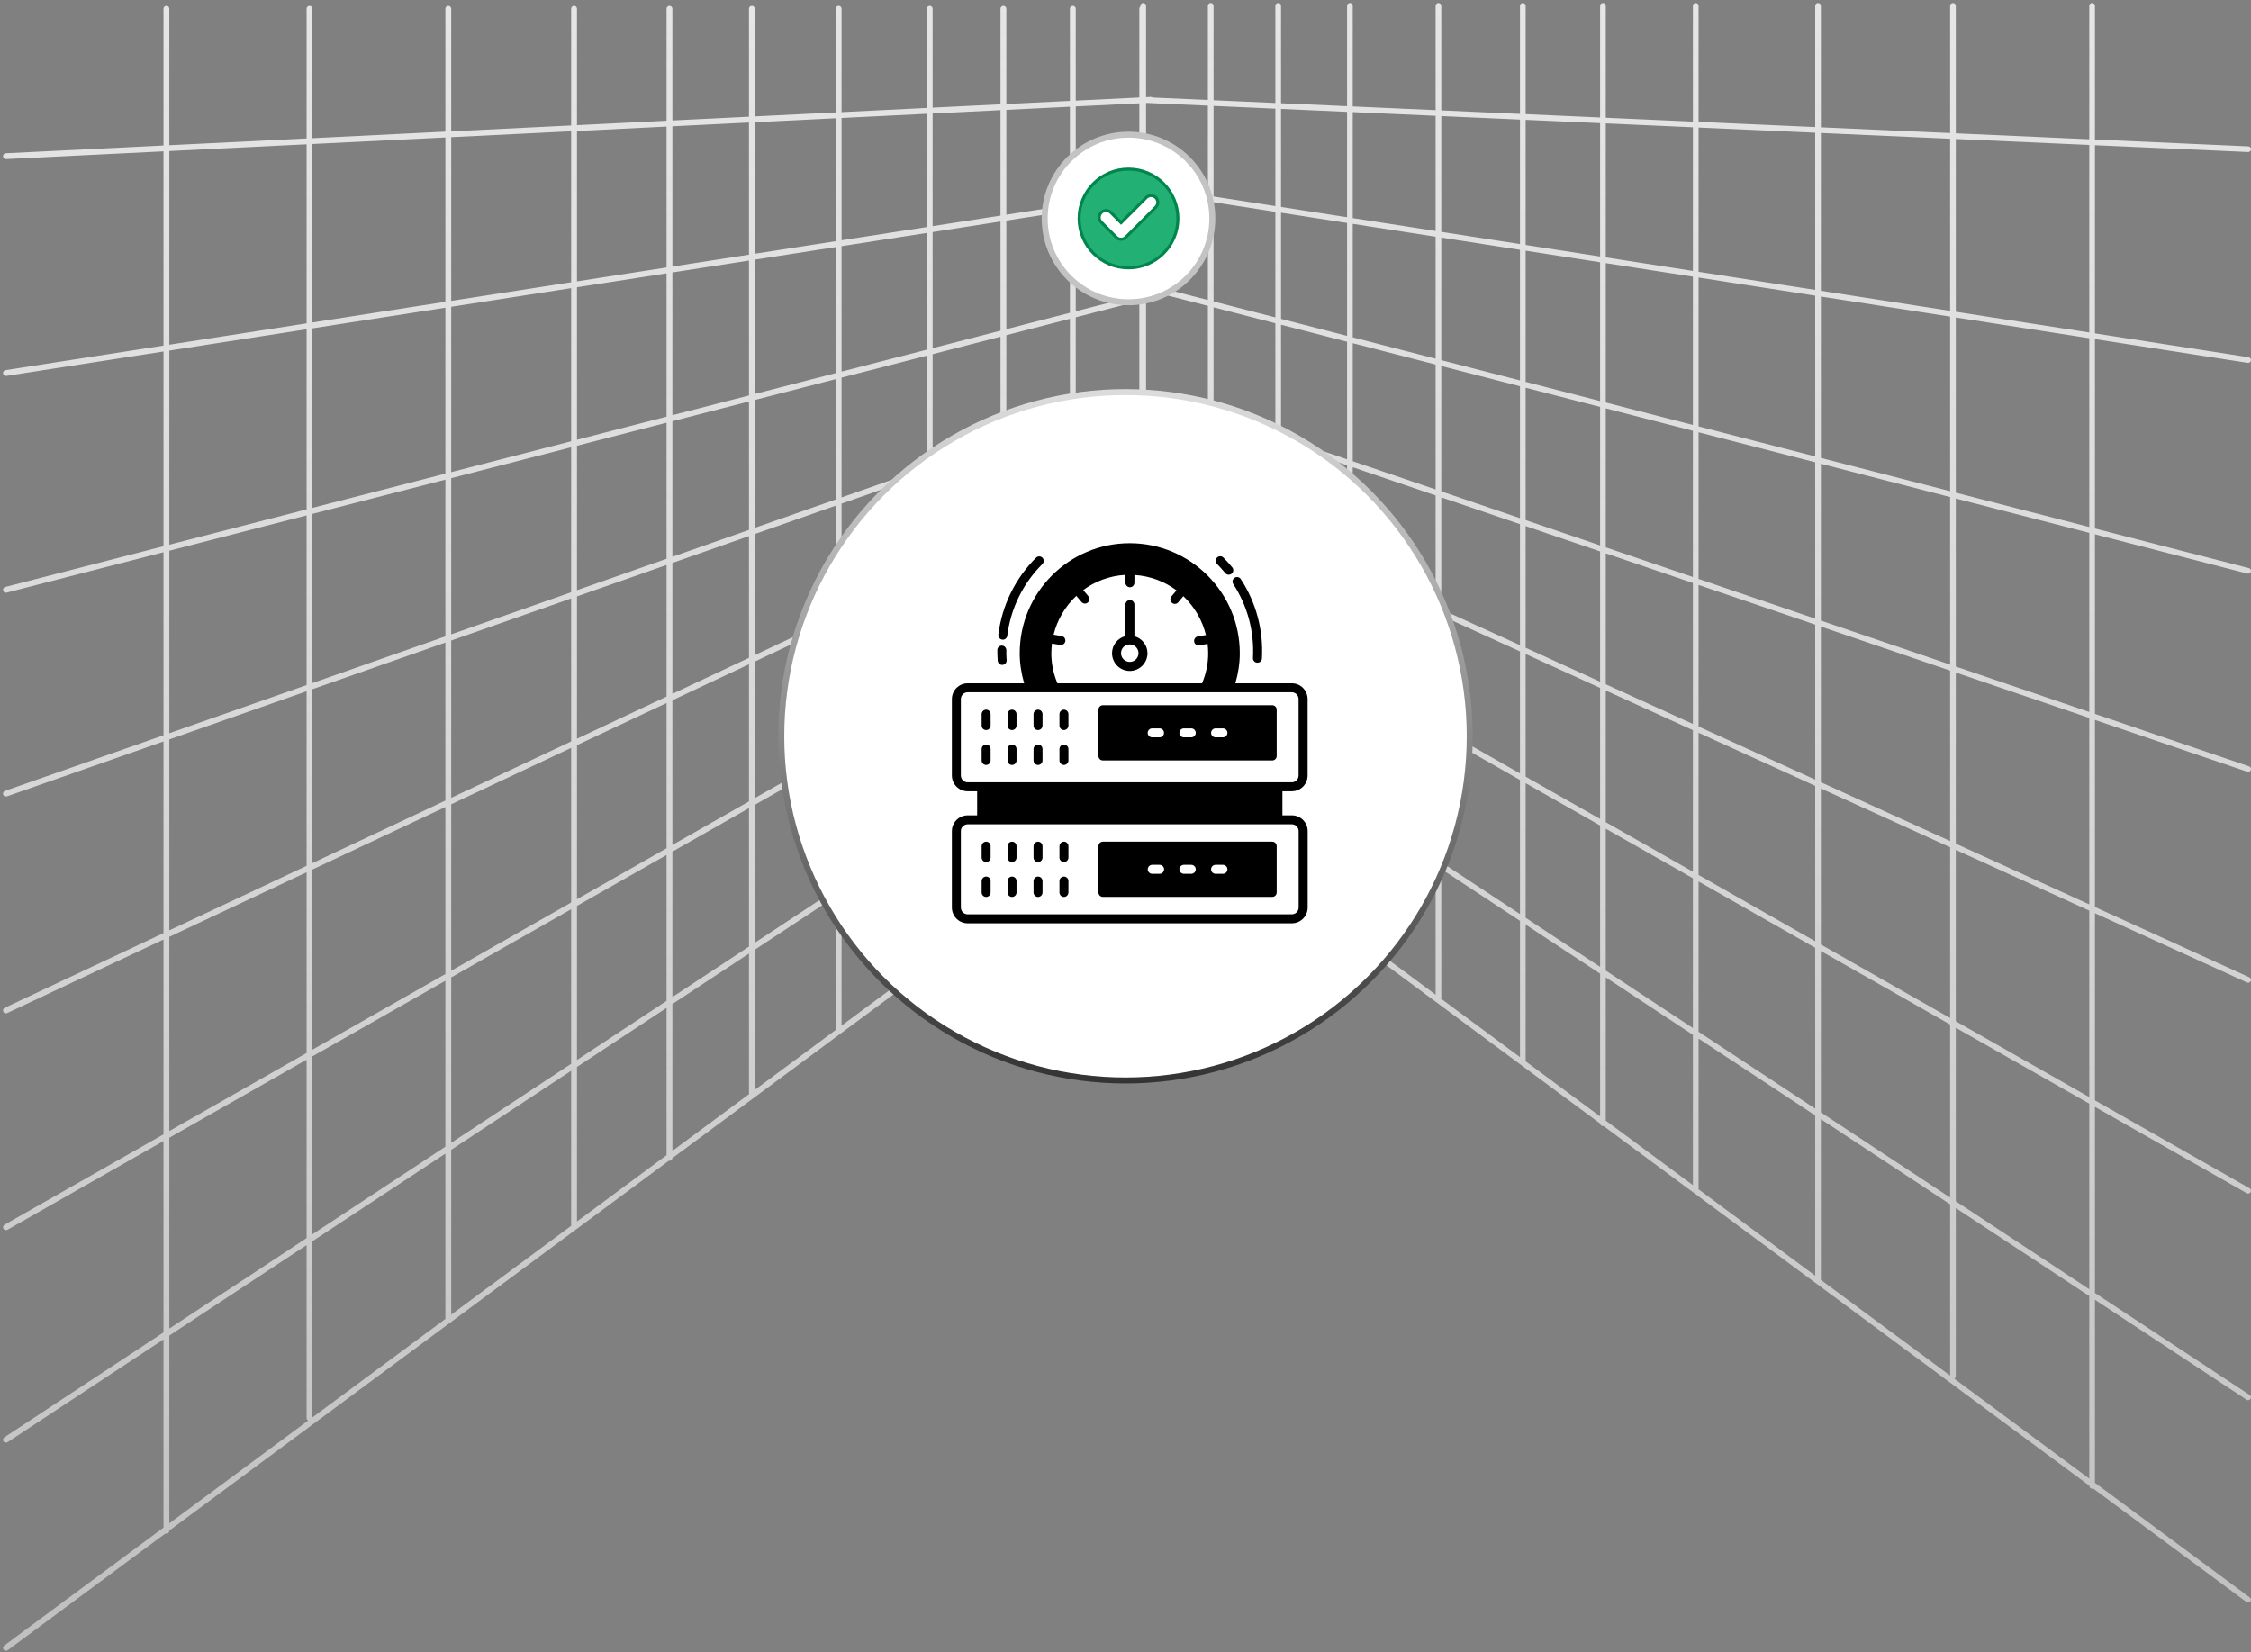
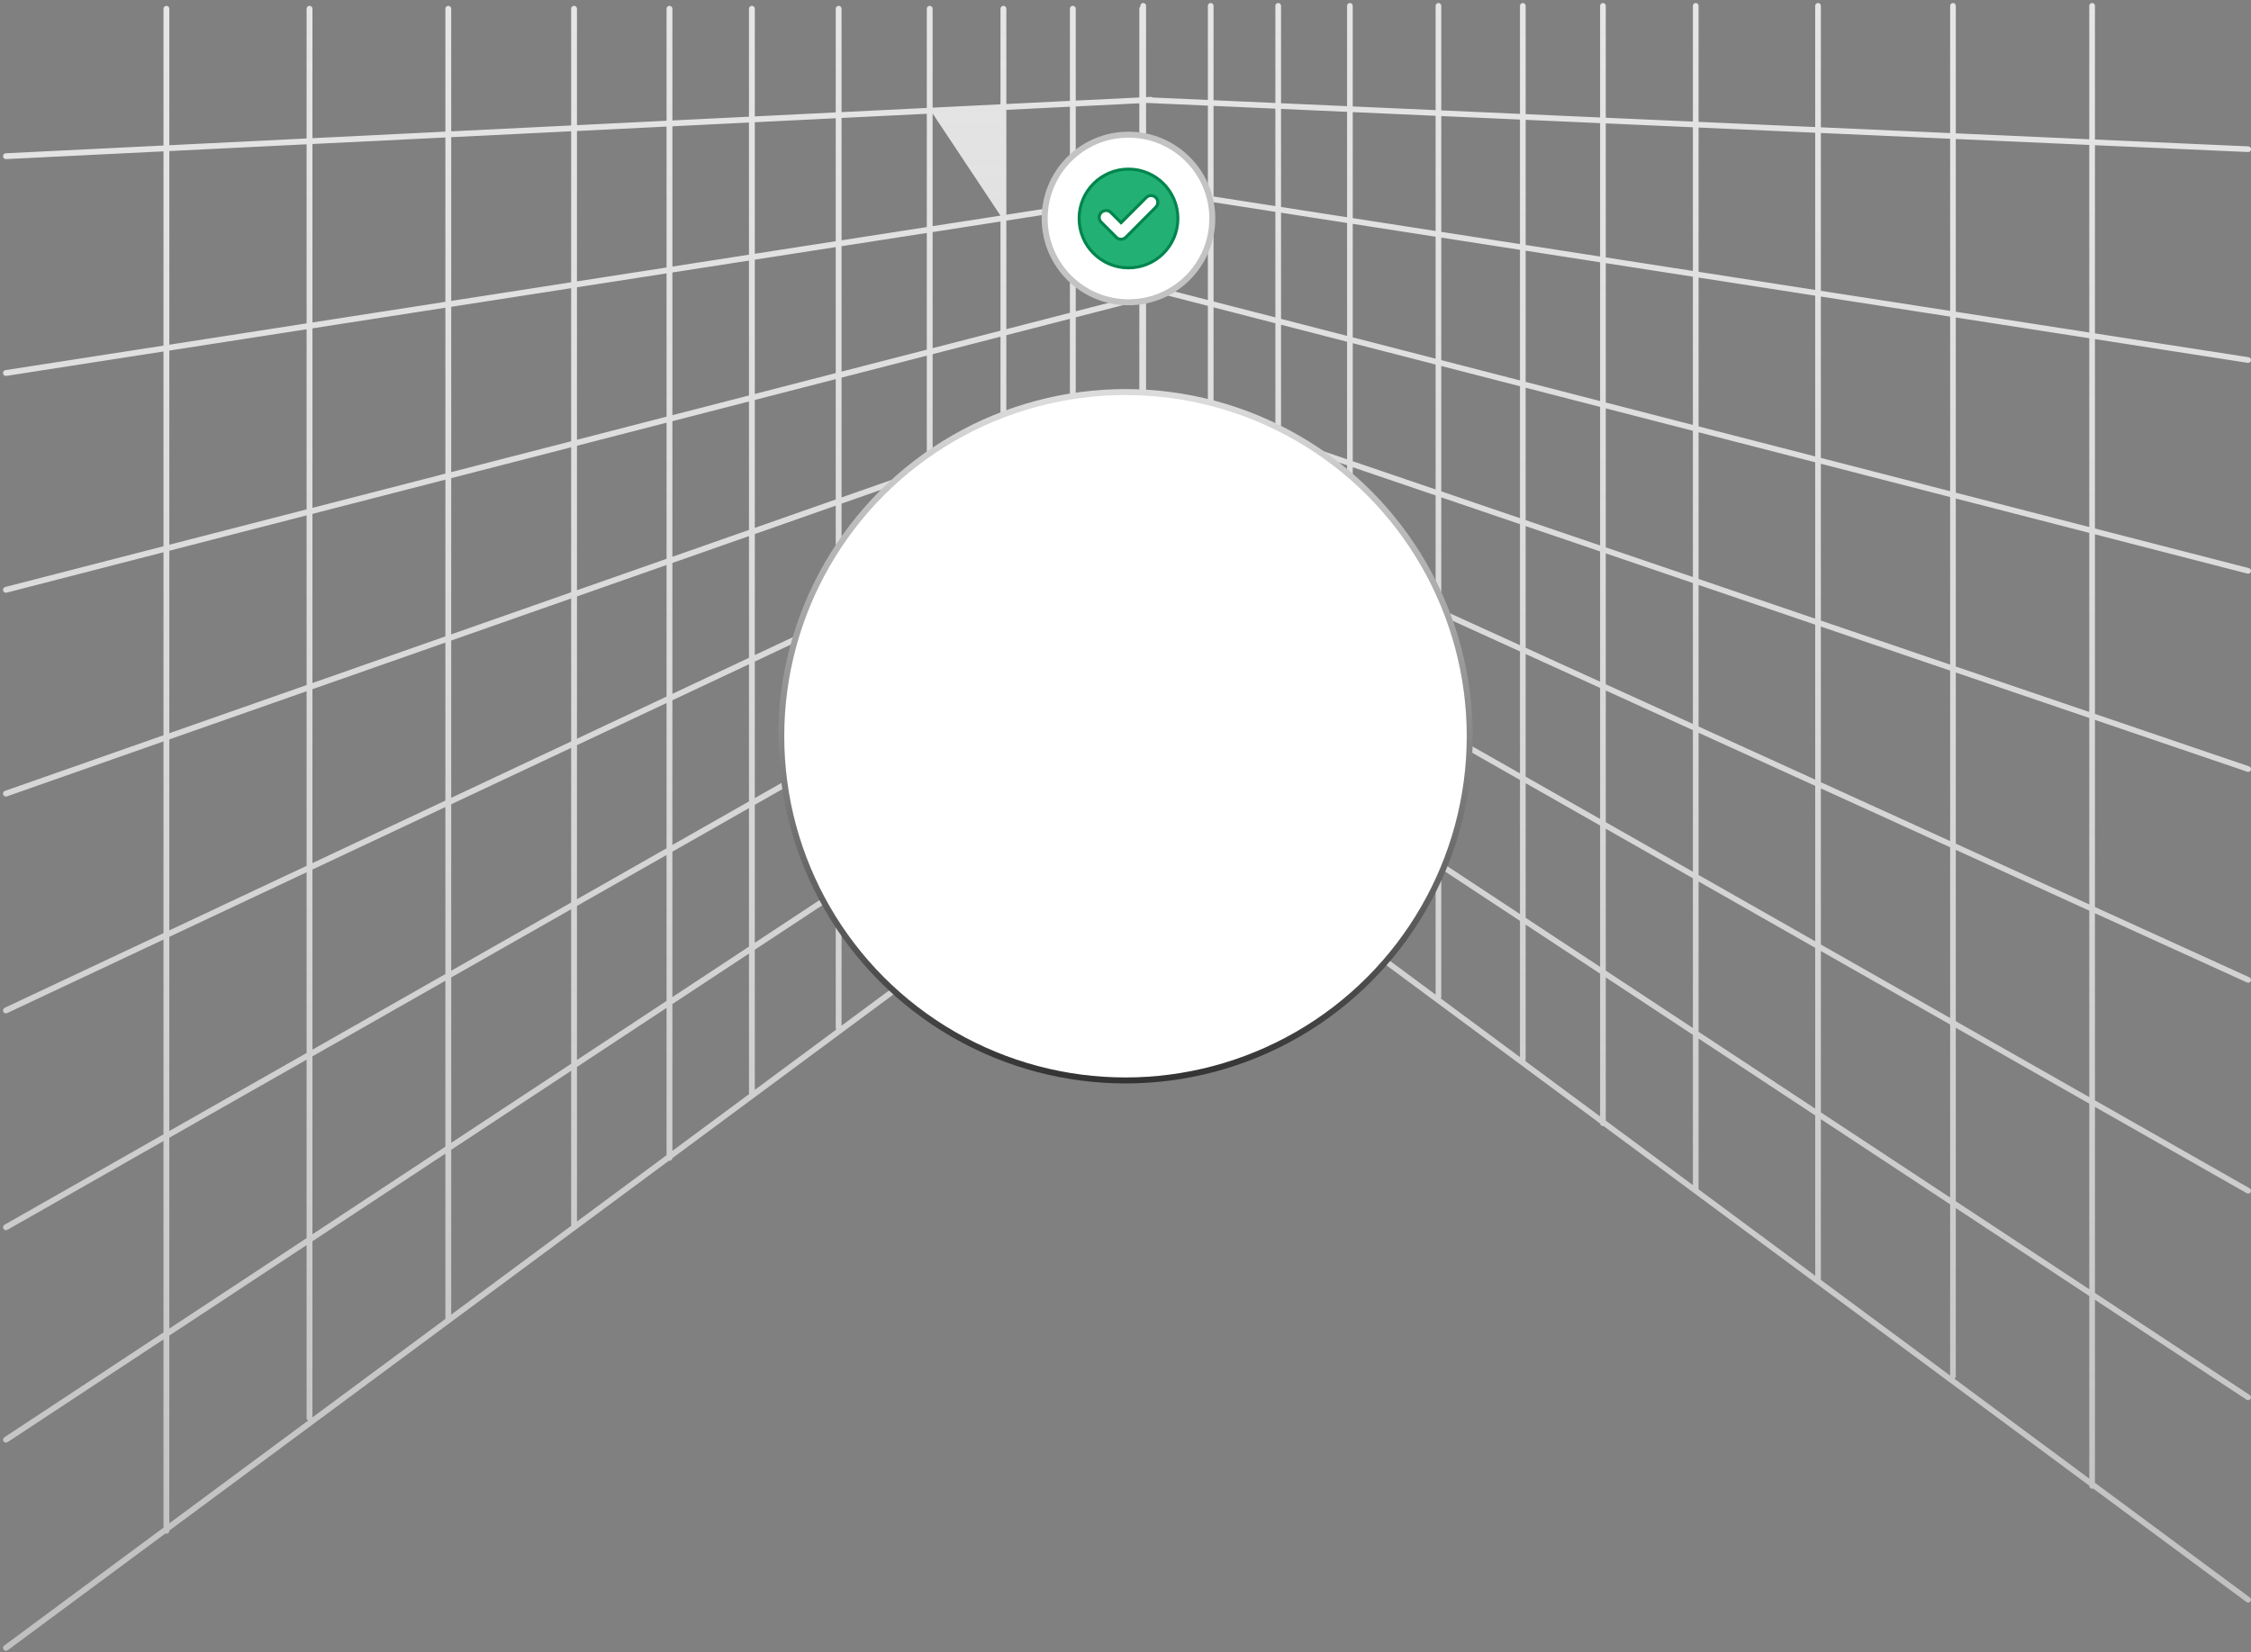
<svg xmlns="http://www.w3.org/2000/svg" width="376" height="276" viewBox="0 0 376 276" fill="none">
  <rect x="0" y="0" width="376" height="276" fill="#808080" stroke="none" />
-   <path fill-rule="evenodd" clip-rule="evenodd" d="M349.46 0.5C349.722 0.5 349.934 0.712 349.934 0.974V23.31L375.556 24.453C375.817 24.466 376.018 24.688 376.005 24.95C375.993 25.211 375.77 25.412 375.509 25.399L349.934 24.259V55.693L375.602 59.679C375.86 59.719 376.037 59.962 375.997 60.22C375.957 60.479 375.715 60.656 375.456 60.616L349.934 56.652V88.289L375.647 94.912C375.901 94.977 376.053 95.236 375.988 95.489C375.923 95.742 375.664 95.895 375.411 95.829L349.934 89.267V119.263L375.69 128.032C375.937 128.119 376.066 128.39 375.979 128.636C375.892 128.883 375.622 129.013 375.375 128.926L349.934 120.264V151.524L375.727 163.27C375.966 163.378 376.072 163.658 375.964 163.897C375.857 164.135 375.576 164.241 375.338 164.134L349.934 152.565V183.826L375.761 198.513C375.988 198.643 376.068 198.932 375.938 199.16C375.809 199.387 375.52 199.467 375.292 199.337L349.934 184.916V216.006L375.79 233.047C376.008 233.191 376.069 233.485 375.925 233.704C375.781 233.922 375.487 233.982 375.268 233.838L349.934 217.141V247.717L375.808 266.876C376.019 267.031 376.063 267.328 375.907 267.538C375.751 267.749 375.455 267.793 375.244 267.637L349.637 248.676C349.582 248.698 349.523 248.71 349.46 248.71C349.199 248.71 348.987 248.498 348.987 248.236V248.194L267.85 188.116C267.842 188.118 267.833 188.12 267.824 188.121C267.813 188.123 267.803 188.124 267.792 188.125C267.778 188.126 267.764 188.127 267.749 188.127C267.501 188.127 267.297 187.935 267.277 187.692L191.283 131.422V134.758C191.284 134.907 191.215 135.055 191.086 135.15L112.313 193.479C112.292 193.728 112.082 193.924 111.827 193.924C111.81 193.924 111.792 193.923 111.775 193.922C111.758 193.92 111.742 193.917 111.725 193.914L28.283 255.699V255.738C28.283 256.008 28.065 256.226 27.796 256.226C27.733 256.226 27.673 256.214 27.618 256.192L1.284 275.691C1.068 275.851 0.763 275.805 0.603 275.589C0.443 275.373 0.488 275.068 0.704 274.908L27.309 255.208V223.763L1.259 240.932C1.034 241.08 0.732 241.018 0.584 240.794C0.436 240.569 0.498 240.267 0.722 240.119L27.309 222.596V190.623L1.235 205.451C1.001 205.584 0.704 205.503 0.571 205.269C0.438 205.035 0.519 204.737 0.753 204.604L27.309 189.502V156.965L1.188 169.25C0.942 169.36 0.654 169.251 0.543 169.006C0.433 168.76 0.542 168.472 0.787 168.361L27.309 155.889V123.867L1.149 133.044C0.895 133.133 0.617 133 0.528 132.746C0.438 132.492 0.572 132.214 0.825 132.125L27.309 122.834V92.26L1.112 99.008C0.851 99.075 0.586 98.918 0.519 98.658C0.452 98.397 0.608 98.132 0.869 98.064L27.309 91.254V58.72L1.065 62.796C0.799 62.837 0.55 62.655 0.509 62.389C0.468 62.123 0.65 61.874 0.916 61.833L27.309 57.734V25.285L1.015 26.579C0.746 26.593 0.517 26.385 0.504 26.117C0.491 25.848 0.698 25.619 0.967 25.606L27.309 24.309V1.462C27.309 1.193 27.527 0.975 27.796 0.975C28.065 0.975 28.283 1.193 28.283 1.462V24.261L51.215 23.132V1.462C51.215 1.193 51.433 0.975 51.702 0.975C51.971 0.975 52.19 1.193 52.19 1.462V23.084L74.395 21.99V1.462C74.395 1.193 74.613 0.975 74.882 0.975C75.151 0.975 75.369 1.193 75.369 1.462V21.942L95.403 20.956V1.462C95.403 1.193 95.621 0.975 95.89 0.975C96.159 0.975 96.377 1.193 96.377 1.462V20.908L111.34 20.171V1.462C111.34 1.193 111.558 0.975 111.827 0.975C112.096 0.975 112.315 1.193 112.315 1.462V20.123L125.106 19.493V1.462C125.106 1.193 125.324 0.975 125.593 0.975C125.862 0.975 126.081 1.193 126.081 1.462V19.445L139.598 18.779V1.462C139.598 1.193 139.816 0.975 140.085 0.975C140.354 0.975 140.572 1.193 140.572 1.462V18.732L154.809 18.03V1.462C154.809 1.193 155.027 0.975 155.296 0.975C155.565 0.975 155.783 1.193 155.783 1.462V17.983L167.121 17.424V1.462C167.121 1.193 167.34 0.975 167.609 0.975C167.878 0.975 168.096 1.193 168.096 1.462V17.376L178.715 16.853V1.462C178.715 1.193 178.933 0.975 179.202 0.975C179.471 0.975 179.69 1.193 179.69 1.462V16.805L190.309 16.282V1.462C190.309 1.31 190.378 1.175 190.487 1.086V0.974C190.487 0.712 190.699 0.5 190.96 0.5C191.222 0.5 191.434 0.712 191.434 0.974V16.227L192.217 16.188C192.339 16.182 192.452 16.221 192.54 16.29L201.76 16.701V0.974C201.76 0.712 201.972 0.5 202.234 0.5C202.495 0.5 202.708 0.712 202.708 0.974V16.744L213.033 17.204V0.974C213.033 0.712 213.246 0.5 213.507 0.5C213.769 0.5 213.981 0.712 213.981 0.974V17.247L225.01 17.738V0.974C225.01 0.712 225.222 0.5 225.484 0.5C225.745 0.5 225.958 0.712 225.958 0.974V17.781L239.799 18.398V0.974C239.799 0.712 240.011 0.5 240.273 0.5C240.535 0.5 240.747 0.712 240.747 0.974V18.44L253.893 19.027V0.974C253.893 0.712 254.105 0.5 254.367 0.5C254.628 0.5 254.84 0.712 254.84 0.974V19.069L267.276 19.624V0.974C267.276 0.712 267.488 0.5 267.749 0.5C268.011 0.5 268.223 0.712 268.223 0.974V19.666L282.776 20.315V0.974C282.776 0.712 282.988 0.5 283.249 0.5C283.511 0.5 283.723 0.712 283.723 0.974V20.357L303.205 21.226V0.974C303.205 0.712 303.417 0.5 303.679 0.5C303.941 0.5 304.153 0.712 304.153 0.974V21.268L325.744 22.231V0.974C325.744 0.712 325.956 0.5 326.218 0.5C326.48 0.5 326.692 0.712 326.692 0.974V22.274L348.987 23.268V0.974C348.987 0.712 349.199 0.5 349.46 0.5ZM191.434 17.203L191.574 17.196L201.76 17.65V32.681L191.434 31.077V17.203ZM191.434 49.986L192.363 49.746C192.623 49.679 192.78 49.414 192.713 49.153C192.646 48.892 192.38 48.736 192.12 48.803L191.434 48.979V48.442L201.76 51.101V68.817L191.61 65.361C191.552 65.341 191.492 65.332 191.434 65.334V49.986ZM191.434 115.589L192.509 114.881C192.734 114.733 192.796 114.43 192.648 114.206C192.5 113.981 192.198 113.919 191.973 114.067L191.434 114.422V112.675L201.76 119.481V138L191.434 130.354V115.589ZM191.434 33.231L192.316 33.094C192.582 33.053 192.764 32.804 192.723 32.538C192.7 32.394 192.618 32.275 192.505 32.203L201.76 33.64V50.123L191.434 47.463V33.231ZM192.105 32.141L191.434 32.245V32.036L192.105 32.141ZM190.309 30.903V17.258L179.69 17.781V34.069L190.309 32.419V31.862L189.481 31.733C189.223 31.693 189.046 31.451 189.086 31.192C189.126 30.934 189.368 30.756 189.627 30.797L190.309 30.903ZM190.309 47.173V33.406L179.69 35.055V52.005L190.309 49.269V48.152L189.436 47.927C189.183 47.862 189.03 47.603 189.095 47.35C189.161 47.096 189.419 46.944 189.672 47.009L190.309 47.173ZM190.309 110.798V97.925L179.69 103.964V122.163L190.309 115.164V111.933L189.293 111.264C189.075 111.12 189.015 110.826 189.159 110.608C189.303 110.389 189.596 110.329 189.815 110.473L190.309 110.798ZM201.76 118.346L191.434 111.54V94.777L201.76 100.649V118.346ZM201.76 99.559L191.434 93.686V80.385L201.76 85.087V99.559ZM191.647 79.44C191.578 79.409 191.505 79.396 191.434 79.399V66.302L201.76 69.818V84.046L191.647 79.44ZM202.708 17.692V32.828L213.033 34.432V18.153L202.708 17.692ZM202.708 33.787V50.367L213.033 53.026V35.391L202.708 33.787ZM202.708 51.345V69.139L213.033 72.655V54.005L202.708 51.345ZM202.708 70.14V84.477L213.033 89.18V73.656L202.708 70.14ZM202.708 85.519V100.098L213.033 105.97V90.221L202.708 85.519ZM202.708 101.188V118.97L213.033 125.776V107.06L202.708 101.188ZM202.708 120.105V138.342C202.708 138.45 202.671 138.55 202.61 138.63L225.01 155.216V134.804L213.981 127.535V146.091C213.981 146.352 213.769 146.564 213.507 146.564C213.246 146.564 213.033 146.352 213.033 146.091V126.911L202.708 120.105ZM225.01 133.67L213.981 126.4V107.599L225.01 113.871V133.67ZM225.01 112.781L213.981 106.509V90.652L225.01 95.675V112.781ZM225.01 94.634L213.981 89.611V73.978L225.01 77.733V94.634ZM225.01 76.732L213.981 72.977V54.249L225.01 57.09V76.732ZM225.01 56.111L213.981 53.27V35.538L225.01 37.251V56.111ZM225.01 36.292L213.981 34.579V18.195L225.01 18.687V36.292ZM225.958 18.729V36.439L239.799 38.589V19.347L225.958 18.729ZM225.958 37.398V56.355L239.799 59.921V39.548L225.958 37.398ZM225.958 57.334V77.055L239.799 81.767V60.899L225.958 57.334ZM225.958 78.056V95.065L239.799 101.369V82.768L225.958 78.056ZM225.958 96.106V113.32L239.799 121.192V102.41L225.958 96.106ZM225.958 114.41V134.294L239.799 143.417V122.282L225.958 114.41ZM225.958 135.429V155.917L239.799 166.166V144.552L225.958 135.429ZM253.893 176.602L240.655 166.8C240.713 166.722 240.747 166.625 240.747 166.52V145.176L253.893 153.841V176.602ZM253.893 152.706L240.747 144.041V122.821L253.893 130.297V152.706ZM253.893 129.207L240.747 121.731V102.841L253.893 108.828V129.207ZM253.893 107.787L240.747 101.8V83.091L253.893 87.567V107.787ZM253.893 86.566L240.747 82.09V61.143L253.893 64.529V86.566ZM253.893 63.551L240.747 60.165V39.695L253.893 41.736V63.551ZM253.893 40.777L240.747 38.736V19.389L253.893 19.975V40.777ZM254.84 20.017V40.925L267.276 42.856V20.572L254.84 20.017ZM254.84 41.883V63.795L267.276 66.998V43.815L254.84 41.883ZM254.84 64.773V86.888L267.276 91.122V67.977L254.84 64.773ZM254.84 87.889V108.218L267.276 113.881V92.123L254.84 87.889ZM254.84 109.26V129.746L267.276 136.818V114.923L254.84 109.26ZM254.84 130.836V153.331L267.276 161.526V137.908L254.84 130.836ZM254.84 154.465V177.086C254.84 177.153 254.826 177.217 254.801 177.275L267.276 186.512V162.661L254.84 154.465ZM282.776 197.989L268.223 187.213V163.286L282.776 172.877V197.989ZM282.776 171.742L268.223 162.151V138.447L282.776 146.723V171.742ZM282.776 145.633L268.223 137.357V115.354L282.776 121.981V145.633ZM282.776 120.94L268.223 114.313V92.445L282.776 97.4V120.94ZM282.776 96.399L268.223 91.444V68.221L282.776 71.969V96.399ZM282.776 70.99L268.223 67.242V43.962L282.776 46.222V70.99ZM282.776 45.263L268.223 43.003V20.614L282.776 21.263V45.263ZM283.723 21.306V45.41L303.205 48.436V22.175L283.723 21.306ZM283.723 46.369V71.234L303.205 76.252V49.395L283.723 46.369ZM283.723 72.213V96.722L303.205 103.354V77.231L283.723 72.213ZM283.723 97.722V121.372L303.205 130.244V104.355L283.723 97.722ZM283.723 122.413V146.172L303.205 157.251V131.285L283.723 122.413ZM283.723 147.262V172.367L303.205 185.207V158.341L283.723 147.262ZM283.723 173.502V198.69L303.205 213.116V186.342L283.723 173.502ZM325.744 229.805L304.144 213.811C304.146 213.799 304.148 213.787 304.15 213.775C304.152 213.756 304.153 213.737 304.153 213.718V186.967L325.744 201.198V229.805ZM325.744 200.063L304.153 185.832V158.88L325.744 171.159V200.063ZM325.744 170.069L304.153 157.79V131.717L325.744 141.549V170.069ZM325.744 140.508L304.153 130.675V104.678L325.744 112.029V140.508ZM325.744 111.028L304.153 103.677V77.475L325.744 83.037V111.028ZM325.744 82.058L304.153 76.497V49.542L325.744 52.895V82.058ZM325.744 51.936L304.153 48.583V22.217L325.744 23.18V51.936ZM326.692 23.222V52.083L348.987 55.546V24.216L326.692 23.222ZM326.692 53.042V82.302L348.987 88.045V56.505L326.692 53.042ZM326.692 83.281V111.35L348.987 118.941V89.023L326.692 83.281ZM326.692 112.351V140.94L348.987 151.092V119.942L326.692 112.351ZM326.692 141.981V170.608L348.987 183.287V152.134L326.692 141.981ZM326.692 171.698V200.687L348.987 215.381V184.377L326.692 171.698ZM326.692 201.822V229.92C326.692 230.096 326.596 230.249 326.454 230.331L348.987 247.015V216.516L326.692 201.822ZM190.309 65.673V50.276L179.69 53.011V69.38L190.181 65.7C190.223 65.685 190.266 65.676 190.309 65.673ZM190.309 79.269V66.688L179.69 70.413V84.227L190.143 79.311C190.197 79.286 190.253 79.273 190.309 79.269ZM190.309 96.803V80.309L179.69 85.303V102.843L190.309 96.803ZM190.309 134.513V116.331L179.69 123.33V142.376L190.309 134.513ZM178.816 143.023L155.783 160.078V139.087L167.121 131.614V150.695C167.121 150.965 167.34 151.183 167.609 151.183C167.878 151.183 168.096 150.965 168.096 150.695V130.971L178.715 123.972V142.727C178.715 142.838 178.753 142.941 178.816 143.023ZM178.715 122.805L168.096 129.804V110.557L178.715 104.518V122.805ZM178.715 103.397L168.096 109.436V90.756L178.715 85.762V103.397ZM178.715 84.685L168.096 89.679V74.48L178.715 70.755V84.685ZM178.715 69.722L168.096 73.447V55.997L178.715 53.262V69.722ZM178.715 52.255L168.096 54.991V36.855L178.715 35.206V52.255ZM178.715 34.22L168.096 35.869V18.352L178.715 17.829V34.22ZM167.121 36.021V18.4L155.783 18.958V37.781L167.121 36.021ZM167.121 55.242V37.007L155.783 38.768V58.162L167.121 55.242ZM167.121 73.789V56.248L155.783 59.168V77.766L167.121 73.789ZM167.121 90.137V74.822L155.783 78.799V95.469L167.121 90.137ZM167.121 109.99V91.214L155.783 96.546V116.438L167.121 109.99ZM167.121 130.447V111.111L155.783 117.559V137.919L167.121 130.447ZM154.809 160.8L140.572 171.341V149.112L154.809 139.729V160.8ZM154.809 138.562L140.572 147.945V126.21L154.809 118.114V138.562ZM154.809 116.992L140.572 125.089V103.7L154.809 97.004V116.992ZM154.809 95.928L140.572 102.623V84.135L154.809 79.141V95.928ZM154.809 78.108L140.572 83.102V63.086L154.809 59.419V78.108ZM154.809 58.413L140.572 62.08V41.13L154.809 38.919V58.413ZM154.809 37.933L140.572 40.144V19.707L154.809 19.006V37.933ZM139.598 40.295V19.755L126.081 20.421V42.394L139.598 40.295ZM139.598 62.331V41.281L126.081 43.381V65.813L139.598 62.331ZM139.598 83.444V63.337L126.081 66.819V88.186L139.598 83.444ZM139.598 103.081V84.477L126.081 89.219V109.438L139.598 103.081ZM139.598 125.643V104.158L126.081 110.515V133.33L139.598 125.643ZM139.598 148.587V126.764L126.081 134.451V157.496L139.598 148.587ZM139.598 171.704V149.754L126.081 158.663V182.072L139.693 171.993C139.633 171.912 139.598 171.812 139.598 171.704ZM125.106 20.469V42.546L112.315 44.532V21.099L125.106 20.469ZM125.106 43.532V66.064L112.315 69.359V45.519L125.106 43.532ZM125.106 67.07V88.528L112.315 93.015V70.365L125.106 67.07ZM125.106 89.56V109.896L112.315 115.912V94.047L125.106 89.56ZM125.106 110.973V133.885L112.315 141.159V116.989L125.106 110.973ZM125.106 135.006V158.139L112.315 166.569V142.28L125.106 135.006ZM125.106 159.306V182.57C125.106 182.639 125.12 182.705 125.146 182.764L112.315 192.265V167.736L125.106 159.306ZM96.377 204.066L111.34 192.986V168.379L96.377 178.241V204.066ZM96.377 177.074L111.34 167.212V142.834L96.377 151.344V177.074ZM96.377 150.223L111.34 141.713V117.447L96.377 124.484V150.223ZM96.377 123.407L111.34 116.37V94.389L96.377 99.638V123.407ZM96.377 98.606L111.34 93.357V70.616L96.377 74.47V98.606ZM96.377 73.464L111.34 69.61V45.67L96.377 47.994V73.464ZM96.377 47.007L111.34 44.684V21.147L96.377 21.883V47.007ZM95.403 21.931V47.159L75.369 50.27V22.918L95.403 21.931ZM95.403 48.145V73.715L75.369 78.875V51.256L95.403 48.145ZM95.403 74.721V98.947L75.369 105.975V79.881L95.403 74.721ZM95.403 99.98V123.865L75.369 133.287V107.008L95.403 99.98ZM95.403 124.942V150.777L75.369 162.17V134.363L95.403 124.942ZM95.403 151.898V177.716L75.369 190.92V163.291L95.403 151.898ZM95.403 178.883V204.787L75.369 219.621V192.087L95.403 178.883ZM52.19 236.785L74.404 220.336C74.401 220.321 74.399 220.306 74.397 220.29C74.396 220.28 74.396 220.27 74.395 220.26C74.395 220.254 74.395 220.247 74.395 220.241V192.729L52.19 207.364V236.785ZM52.19 206.197L74.395 191.562V163.845L52.19 176.473V206.197ZM52.19 175.352L74.395 162.724V134.822L52.19 145.264V175.352ZM52.19 144.188L74.395 133.745V107.35L52.19 115.139V144.188ZM52.19 114.106L74.395 106.317V80.132L52.19 85.852V114.106ZM52.19 84.845L74.395 79.126V51.407L52.19 54.856V84.845ZM52.19 53.87L74.395 50.421V22.966L52.19 24.059V53.87ZM51.215 24.107V54.021L28.283 57.583V25.236L51.215 24.107ZM51.215 55.007V85.096L28.283 91.003V58.569L51.215 55.007ZM51.215 86.103V114.448L28.283 122.492V92.009L51.215 86.103ZM51.215 115.481V144.646L28.283 155.43V123.525L51.215 115.481ZM51.215 145.723V175.906L28.283 188.948V156.507L51.215 145.723ZM51.215 177.028V206.839L28.283 221.953V190.069L51.215 177.028ZM51.215 208.007V236.903C51.215 237.084 51.313 237.241 51.459 237.326L28.283 254.486V223.121L51.215 208.007Z" fill="url(#paint0_linear_478_4685)" />
+   <path fill-rule="evenodd" clip-rule="evenodd" d="M349.46 0.5C349.722 0.5 349.934 0.712 349.934 0.974V23.31L375.556 24.453C375.817 24.466 376.018 24.688 376.005 24.95C375.993 25.211 375.77 25.412 375.509 25.399L349.934 24.259V55.693L375.602 59.679C375.86 59.719 376.037 59.962 375.997 60.22C375.957 60.479 375.715 60.656 375.456 60.616L349.934 56.652V88.289L375.647 94.912C375.901 94.977 376.053 95.236 375.988 95.489C375.923 95.742 375.664 95.895 375.411 95.829L349.934 89.267V119.263L375.69 128.032C375.937 128.119 376.066 128.39 375.979 128.636C375.892 128.883 375.622 129.013 375.375 128.926L349.934 120.264V151.524L375.727 163.27C375.966 163.378 376.072 163.658 375.964 163.897C375.857 164.135 375.576 164.241 375.338 164.134L349.934 152.565V183.826L375.761 198.513C375.988 198.643 376.068 198.932 375.938 199.16C375.809 199.387 375.52 199.467 375.292 199.337L349.934 184.916V216.006L375.79 233.047C376.008 233.191 376.069 233.485 375.925 233.704C375.781 233.922 375.487 233.982 375.268 233.838L349.934 217.141V247.717L375.808 266.876C376.019 267.031 376.063 267.328 375.907 267.538C375.751 267.749 375.455 267.793 375.244 267.637L349.637 248.676C349.582 248.698 349.523 248.71 349.46 248.71C349.199 248.71 348.987 248.498 348.987 248.236V248.194L267.85 188.116C267.842 188.118 267.833 188.12 267.824 188.121C267.813 188.123 267.803 188.124 267.792 188.125C267.778 188.126 267.764 188.127 267.749 188.127C267.501 188.127 267.297 187.935 267.277 187.692L191.283 131.422V134.758C191.284 134.907 191.215 135.055 191.086 135.15L112.313 193.479C112.292 193.728 112.082 193.924 111.827 193.924C111.81 193.924 111.792 193.923 111.775 193.922C111.758 193.92 111.742 193.917 111.725 193.914L28.283 255.699V255.738C28.283 256.008 28.065 256.226 27.796 256.226C27.733 256.226 27.673 256.214 27.618 256.192L1.284 275.691C1.068 275.851 0.763 275.805 0.603 275.589C0.443 275.373 0.488 275.068 0.704 274.908L27.309 255.208V223.763L1.259 240.932C1.034 241.08 0.732 241.018 0.584 240.794C0.436 240.569 0.498 240.267 0.722 240.119L27.309 222.596V190.623L1.235 205.451C1.001 205.584 0.704 205.503 0.571 205.269C0.438 205.035 0.519 204.737 0.753 204.604L27.309 189.502V156.965L1.188 169.25C0.942 169.36 0.654 169.251 0.543 169.006C0.433 168.76 0.542 168.472 0.787 168.361L27.309 155.889V123.867L1.149 133.044C0.895 133.133 0.617 133 0.528 132.746C0.438 132.492 0.572 132.214 0.825 132.125L27.309 122.834V92.26L1.112 99.008C0.851 99.075 0.586 98.918 0.519 98.658C0.452 98.397 0.608 98.132 0.869 98.064L27.309 91.254V58.72L1.065 62.796C0.799 62.837 0.55 62.655 0.509 62.389C0.468 62.123 0.65 61.874 0.916 61.833L27.309 57.734V25.285L1.015 26.579C0.746 26.593 0.517 26.385 0.504 26.117C0.491 25.848 0.698 25.619 0.967 25.606L27.309 24.309V1.462C27.309 1.193 27.527 0.975 27.796 0.975C28.065 0.975 28.283 1.193 28.283 1.462V24.261L51.215 23.132V1.462C51.215 1.193 51.433 0.975 51.702 0.975C51.971 0.975 52.19 1.193 52.19 1.462V23.084L74.395 21.99V1.462C74.395 1.193 74.613 0.975 74.882 0.975C75.151 0.975 75.369 1.193 75.369 1.462V21.942L95.403 20.956V1.462C95.403 1.193 95.621 0.975 95.89 0.975C96.159 0.975 96.377 1.193 96.377 1.462V20.908L111.34 20.171V1.462C111.34 1.193 111.558 0.975 111.827 0.975C112.096 0.975 112.315 1.193 112.315 1.462V20.123L125.106 19.493V1.462C125.106 1.193 125.324 0.975 125.593 0.975C125.862 0.975 126.081 1.193 126.081 1.462V19.445L139.598 18.779V1.462C139.598 1.193 139.816 0.975 140.085 0.975C140.354 0.975 140.572 1.193 140.572 1.462V18.732L154.809 18.03V1.462C154.809 1.193 155.027 0.975 155.296 0.975C155.565 0.975 155.783 1.193 155.783 1.462V17.983L167.121 17.424V1.462C167.121 1.193 167.34 0.975 167.609 0.975C167.878 0.975 168.096 1.193 168.096 1.462V17.376L178.715 16.853V1.462C178.715 1.193 178.933 0.975 179.202 0.975C179.471 0.975 179.69 1.193 179.69 1.462V16.805L190.309 16.282V1.462C190.309 1.31 190.378 1.175 190.487 1.086V0.974C190.487 0.712 190.699 0.5 190.96 0.5C191.222 0.5 191.434 0.712 191.434 0.974V16.227L192.217 16.188C192.339 16.182 192.452 16.221 192.54 16.29L201.76 16.701V0.974C201.76 0.712 201.972 0.5 202.234 0.5C202.495 0.5 202.708 0.712 202.708 0.974V16.744L213.033 17.204V0.974C213.033 0.712 213.246 0.5 213.507 0.5C213.769 0.5 213.981 0.712 213.981 0.974V17.247L225.01 17.738V0.974C225.01 0.712 225.222 0.5 225.484 0.5C225.745 0.5 225.958 0.712 225.958 0.974V17.781L239.799 18.398V0.974C239.799 0.712 240.011 0.5 240.273 0.5C240.535 0.5 240.747 0.712 240.747 0.974V18.44L253.893 19.027V0.974C253.893 0.712 254.105 0.5 254.367 0.5C254.628 0.5 254.84 0.712 254.84 0.974V19.069L267.276 19.624V0.974C267.276 0.712 267.488 0.5 267.749 0.5C268.011 0.5 268.223 0.712 268.223 0.974V19.666L282.776 20.315V0.974C282.776 0.712 282.988 0.5 283.249 0.5C283.511 0.5 283.723 0.712 283.723 0.974V20.357L303.205 21.226V0.974C303.205 0.712 303.417 0.5 303.679 0.5C303.941 0.5 304.153 0.712 304.153 0.974V21.268L325.744 22.231V0.974C325.744 0.712 325.956 0.5 326.218 0.5C326.48 0.5 326.692 0.712 326.692 0.974V22.274L348.987 23.268V0.974C348.987 0.712 349.199 0.5 349.46 0.5ZM191.434 17.203L191.574 17.196L201.76 17.65V32.681L191.434 31.077V17.203ZM191.434 49.986L192.363 49.746C192.623 49.679 192.78 49.414 192.713 49.153C192.646 48.892 192.38 48.736 192.12 48.803L191.434 48.979V48.442L201.76 51.101V68.817L191.61 65.361C191.552 65.341 191.492 65.332 191.434 65.334V49.986ZM191.434 115.589L192.509 114.881C192.734 114.733 192.796 114.43 192.648 114.206C192.5 113.981 192.198 113.919 191.973 114.067L191.434 114.422V112.675L201.76 119.481V138L191.434 130.354V115.589ZM191.434 33.231L192.316 33.094C192.582 33.053 192.764 32.804 192.723 32.538C192.7 32.394 192.618 32.275 192.505 32.203L201.76 33.64V50.123L191.434 47.463V33.231ZM192.105 32.141L191.434 32.245V32.036L192.105 32.141ZM190.309 30.903V17.258L179.69 17.781V34.069L190.309 32.419V31.862L189.481 31.733C189.223 31.693 189.046 31.451 189.086 31.192C189.126 30.934 189.368 30.756 189.627 30.797L190.309 30.903ZM190.309 47.173V33.406L179.69 35.055V52.005L190.309 49.269V48.152L189.436 47.927C189.183 47.862 189.03 47.603 189.095 47.35C189.161 47.096 189.419 46.944 189.672 47.009L190.309 47.173ZM190.309 110.798V97.925L179.69 103.964V122.163L190.309 115.164V111.933L189.293 111.264C189.075 111.12 189.015 110.826 189.159 110.608C189.303 110.389 189.596 110.329 189.815 110.473L190.309 110.798ZM201.76 118.346L191.434 111.54V94.777L201.76 100.649V118.346ZM201.76 99.559L191.434 93.686V80.385L201.76 85.087V99.559ZM191.647 79.44C191.578 79.409 191.505 79.396 191.434 79.399V66.302L201.76 69.818V84.046L191.647 79.44ZM202.708 17.692V32.828L213.033 34.432V18.153L202.708 17.692ZM202.708 33.787V50.367L213.033 53.026V35.391L202.708 33.787ZM202.708 51.345V69.139L213.033 72.655V54.005L202.708 51.345ZM202.708 70.14V84.477L213.033 89.18V73.656L202.708 70.14ZM202.708 85.519V100.098L213.033 105.97V90.221L202.708 85.519ZM202.708 101.188V118.97L213.033 125.776V107.06L202.708 101.188ZM202.708 120.105V138.342C202.708 138.45 202.671 138.55 202.61 138.63L225.01 155.216V134.804L213.981 127.535V146.091C213.981 146.352 213.769 146.564 213.507 146.564C213.246 146.564 213.033 146.352 213.033 146.091V126.911L202.708 120.105ZM225.01 133.67L213.981 126.4V107.599L225.01 113.871V133.67ZM225.01 112.781L213.981 106.509V90.652L225.01 95.675V112.781ZM225.01 94.634L213.981 89.611V73.978L225.01 77.733V94.634ZM225.01 76.732L213.981 72.977V54.249L225.01 57.09V76.732ZM225.01 56.111L213.981 53.27V35.538L225.01 37.251V56.111ZM225.01 36.292L213.981 34.579V18.195L225.01 18.687V36.292ZM225.958 18.729V36.439L239.799 38.589V19.347L225.958 18.729ZM225.958 37.398V56.355L239.799 59.921V39.548L225.958 37.398ZM225.958 57.334V77.055L239.799 81.767V60.899L225.958 57.334ZM225.958 78.056V95.065L239.799 101.369V82.768L225.958 78.056ZM225.958 96.106V113.32L239.799 121.192V102.41L225.958 96.106ZM225.958 114.41V134.294L239.799 143.417V122.282L225.958 114.41ZM225.958 135.429V155.917L239.799 166.166V144.552L225.958 135.429ZM253.893 176.602L240.655 166.8C240.713 166.722 240.747 166.625 240.747 166.52V145.176L253.893 153.841V176.602ZM253.893 152.706L240.747 144.041V122.821L253.893 130.297V152.706ZM253.893 129.207L240.747 121.731V102.841L253.893 108.828V129.207ZM253.893 107.787L240.747 101.8V83.091L253.893 87.567V107.787ZM253.893 86.566L240.747 82.09V61.143L253.893 64.529V86.566ZM253.893 63.551L240.747 60.165V39.695L253.893 41.736V63.551ZM253.893 40.777L240.747 38.736V19.389L253.893 19.975V40.777ZM254.84 20.017V40.925L267.276 42.856V20.572L254.84 20.017ZM254.84 41.883V63.795L267.276 66.998V43.815L254.84 41.883ZM254.84 64.773V86.888L267.276 91.122V67.977L254.84 64.773ZM254.84 87.889V108.218L267.276 113.881V92.123L254.84 87.889ZM254.84 109.26V129.746L267.276 136.818V114.923L254.84 109.26ZM254.84 130.836V153.331L267.276 161.526V137.908L254.84 130.836ZM254.84 154.465V177.086C254.84 177.153 254.826 177.217 254.801 177.275L267.276 186.512V162.661L254.84 154.465ZM282.776 197.989L268.223 187.213V163.286L282.776 172.877V197.989ZM282.776 171.742L268.223 162.151V138.447L282.776 146.723V171.742ZM282.776 145.633L268.223 137.357V115.354L282.776 121.981V145.633ZM282.776 120.94L268.223 114.313V92.445L282.776 97.4V120.94ZM282.776 96.399L268.223 91.444V68.221L282.776 71.969V96.399ZM282.776 70.99L268.223 67.242V43.962L282.776 46.222V70.99ZM282.776 45.263L268.223 43.003V20.614L282.776 21.263V45.263ZM283.723 21.306V45.41L303.205 48.436V22.175L283.723 21.306ZM283.723 46.369V71.234L303.205 76.252V49.395L283.723 46.369ZM283.723 72.213V96.722L303.205 103.354V77.231L283.723 72.213ZM283.723 97.722V121.372L303.205 130.244V104.355L283.723 97.722ZM283.723 122.413V146.172L303.205 157.251V131.285L283.723 122.413ZM283.723 147.262V172.367L303.205 185.207V158.341L283.723 147.262ZM283.723 173.502V198.69L303.205 213.116V186.342L283.723 173.502ZM325.744 229.805L304.144 213.811C304.146 213.799 304.148 213.787 304.15 213.775C304.152 213.756 304.153 213.737 304.153 213.718V186.967L325.744 201.198V229.805ZM325.744 200.063L304.153 185.832V158.88L325.744 171.159V200.063ZM325.744 170.069L304.153 157.79V131.717L325.744 141.549V170.069ZM325.744 140.508L304.153 130.675V104.678L325.744 112.029V140.508ZM325.744 111.028L304.153 103.677V77.475L325.744 83.037V111.028ZM325.744 82.058L304.153 76.497V49.542L325.744 52.895V82.058ZM325.744 51.936L304.153 48.583V22.217L325.744 23.18V51.936ZM326.692 23.222V52.083L348.987 55.546V24.216L326.692 23.222ZM326.692 53.042V82.302L348.987 88.045V56.505L326.692 53.042ZM326.692 83.281V111.35L348.987 118.941V89.023L326.692 83.281ZM326.692 112.351V140.94L348.987 151.092V119.942L326.692 112.351ZM326.692 141.981V170.608L348.987 183.287V152.134L326.692 141.981ZM326.692 171.698V200.687L348.987 215.381V184.377L326.692 171.698ZM326.692 201.822V229.92C326.692 230.096 326.596 230.249 326.454 230.331L348.987 247.015V216.516L326.692 201.822ZM190.309 65.673V50.276L179.69 53.011V69.38L190.181 65.7C190.223 65.685 190.266 65.676 190.309 65.673ZM190.309 79.269V66.688L179.69 70.413V84.227L190.143 79.311C190.197 79.286 190.253 79.273 190.309 79.269ZM190.309 96.803V80.309L179.69 85.303V102.843L190.309 96.803ZM190.309 134.513V116.331L179.69 123.33V142.376L190.309 134.513ZM178.816 143.023L155.783 160.078V139.087L167.121 131.614V150.695C167.121 150.965 167.34 151.183 167.609 151.183C167.878 151.183 168.096 150.965 168.096 150.695V130.971L178.715 123.972V142.727C178.715 142.838 178.753 142.941 178.816 143.023ZM178.715 122.805L168.096 129.804V110.557L178.715 104.518V122.805ZM178.715 103.397L168.096 109.436V90.756L178.715 85.762V103.397ZM178.715 84.685L168.096 89.679V74.48L178.715 70.755V84.685ZM178.715 69.722L168.096 73.447V55.997L178.715 53.262V69.722ZM178.715 52.255L168.096 54.991V36.855L178.715 35.206V52.255ZM178.715 34.22L168.096 35.869V18.352L178.715 17.829V34.22ZM167.121 36.021L155.783 18.958V37.781L167.121 36.021ZM167.121 55.242V37.007L155.783 38.768V58.162L167.121 55.242ZM167.121 73.789V56.248L155.783 59.168V77.766L167.121 73.789ZM167.121 90.137V74.822L155.783 78.799V95.469L167.121 90.137ZM167.121 109.99V91.214L155.783 96.546V116.438L167.121 109.99ZM167.121 130.447V111.111L155.783 117.559V137.919L167.121 130.447ZM154.809 160.8L140.572 171.341V149.112L154.809 139.729V160.8ZM154.809 138.562L140.572 147.945V126.21L154.809 118.114V138.562ZM154.809 116.992L140.572 125.089V103.7L154.809 97.004V116.992ZM154.809 95.928L140.572 102.623V84.135L154.809 79.141V95.928ZM154.809 78.108L140.572 83.102V63.086L154.809 59.419V78.108ZM154.809 58.413L140.572 62.08V41.13L154.809 38.919V58.413ZM154.809 37.933L140.572 40.144V19.707L154.809 19.006V37.933ZM139.598 40.295V19.755L126.081 20.421V42.394L139.598 40.295ZM139.598 62.331V41.281L126.081 43.381V65.813L139.598 62.331ZM139.598 83.444V63.337L126.081 66.819V88.186L139.598 83.444ZM139.598 103.081V84.477L126.081 89.219V109.438L139.598 103.081ZM139.598 125.643V104.158L126.081 110.515V133.33L139.598 125.643ZM139.598 148.587V126.764L126.081 134.451V157.496L139.598 148.587ZM139.598 171.704V149.754L126.081 158.663V182.072L139.693 171.993C139.633 171.912 139.598 171.812 139.598 171.704ZM125.106 20.469V42.546L112.315 44.532V21.099L125.106 20.469ZM125.106 43.532V66.064L112.315 69.359V45.519L125.106 43.532ZM125.106 67.07V88.528L112.315 93.015V70.365L125.106 67.07ZM125.106 89.56V109.896L112.315 115.912V94.047L125.106 89.56ZM125.106 110.973V133.885L112.315 141.159V116.989L125.106 110.973ZM125.106 135.006V158.139L112.315 166.569V142.28L125.106 135.006ZM125.106 159.306V182.57C125.106 182.639 125.12 182.705 125.146 182.764L112.315 192.265V167.736L125.106 159.306ZM96.377 204.066L111.34 192.986V168.379L96.377 178.241V204.066ZM96.377 177.074L111.34 167.212V142.834L96.377 151.344V177.074ZM96.377 150.223L111.34 141.713V117.447L96.377 124.484V150.223ZM96.377 123.407L111.34 116.37V94.389L96.377 99.638V123.407ZM96.377 98.606L111.34 93.357V70.616L96.377 74.47V98.606ZM96.377 73.464L111.34 69.61V45.67L96.377 47.994V73.464ZM96.377 47.007L111.34 44.684V21.147L96.377 21.883V47.007ZM95.403 21.931V47.159L75.369 50.27V22.918L95.403 21.931ZM95.403 48.145V73.715L75.369 78.875V51.256L95.403 48.145ZM95.403 74.721V98.947L75.369 105.975V79.881L95.403 74.721ZM95.403 99.98V123.865L75.369 133.287V107.008L95.403 99.98ZM95.403 124.942V150.777L75.369 162.17V134.363L95.403 124.942ZM95.403 151.898V177.716L75.369 190.92V163.291L95.403 151.898ZM95.403 178.883V204.787L75.369 219.621V192.087L95.403 178.883ZM52.19 236.785L74.404 220.336C74.401 220.321 74.399 220.306 74.397 220.29C74.396 220.28 74.396 220.27 74.395 220.26C74.395 220.254 74.395 220.247 74.395 220.241V192.729L52.19 207.364V236.785ZM52.19 206.197L74.395 191.562V163.845L52.19 176.473V206.197ZM52.19 175.352L74.395 162.724V134.822L52.19 145.264V175.352ZM52.19 144.188L74.395 133.745V107.35L52.19 115.139V144.188ZM52.19 114.106L74.395 106.317V80.132L52.19 85.852V114.106ZM52.19 84.845L74.395 79.126V51.407L52.19 54.856V84.845ZM52.19 53.87L74.395 50.421V22.966L52.19 24.059V53.87ZM51.215 24.107V54.021L28.283 57.583V25.236L51.215 24.107ZM51.215 55.007V85.096L28.283 91.003V58.569L51.215 55.007ZM51.215 86.103V114.448L28.283 122.492V92.009L51.215 86.103ZM51.215 115.481V144.646L28.283 155.43V123.525L51.215 115.481ZM51.215 145.723V175.906L28.283 188.948V156.507L51.215 145.723ZM51.215 177.028V206.839L28.283 221.953V190.069L51.215 177.028ZM51.215 208.007V236.903C51.215 237.084 51.313 237.241 51.459 237.326L28.283 254.486V223.121L51.215 208.007Z" fill="url(#paint0_linear_478_4685)" />
  <circle cx="188" cy="123" r="57.5" fill="white" stroke="url(#paint1_linear_478_4685)" />
  <circle cx="188.5" cy="36.5" r="14" fill="white" stroke="#C3C3C3" />
  <path d="M188.5 28.25C193.055 28.25 196.75 31.945 196.75 36.5C196.75 41.055 193.055 44.75 188.5 44.75C183.945 44.75 180.25 41.055 180.25 36.5C180.25 31.945 183.945 28.25 188.5 28.25ZM192.98 32.933C192.559 32.587 191.966 32.587 191.545 32.933L191.458 33.012L187.261 37.209L185.561 35.509C185.137 35.085 184.489 35.059 184.037 35.43L183.949 35.509C183.526 35.932 183.499 36.581 183.87 37.032L183.949 37.119L186.464 39.634C186.676 39.863 186.973 39.973 187.261 39.973C187.526 39.973 187.783 39.867 187.978 39.706L188.057 39.634H188.058L193.05 34.622L193.051 34.623C193.474 34.2 193.5 33.554 193.148 33.103L193.073 33.017L193.068 33.012L192.98 32.933Z" fill="#22B074" stroke="#00854D" stroke-width="0.5" />
-   <path fill-rule="evenodd" clip-rule="evenodd" d="M218.42 129.55C218.42 131.01 217.24 132.19 215.78 132.19H214.21V136.21H215.79C217.25 136.21 218.43 137.39 218.43 138.85V151.61C218.43 153.06 217.25 154.25 215.79 154.25H161.64C160.18 154.25 159 153.07 159 151.61V138.85C159 137.4 160.18 136.21 161.64 136.21H163.22V132.19H161.64C160.18 132.19 159 131.01 159 129.55V116.79C159 115.33 160.18 114.15 161.64 114.15H171.07C170.59 112.49 170.33 110.81 170.33 109.13C170.33 98.99 178.57 90.75 188.71 90.75C198.85 90.75 207.09 99 207.09 109.13C207.09 110.8 206.83 112.49 206.35 114.15H215.78C217.24 114.15 218.42 115.33 218.42 116.79V129.55ZM175.72 107.51C175.66 108.04 175.61 108.58 175.61 109.13C175.61 110.84 175.95 112.53 176.63 114.15H200.79C201.47 112.53 201.81 110.84 201.81 109.13C201.81 108.6 201.77 108.08 201.71 107.57L200.34 107.81C200.3 107.82 200.25 107.82 200.21 107.82C199.85 107.82 199.53 107.56 199.47 107.2C199.4 106.79 199.67 106.4 200.08 106.33L201.43 106.09C200.82 103.57 199.49 101.33 197.66 99.6L196.81 100.62C196.67 100.8 196.45 100.89 196.24 100.89C196.07 100.89 195.9 100.83 195.76 100.71C195.45 100.44 195.4 99.97 195.67 99.65L196.52 98.63C194.54 97.15 192.12 96.22 189.49 96.06V97.36C189.49 97.77 189.15 98.11 188.74 98.11C188.33 98.11 187.99 97.77 187.99 97.36V96.04C185.36 96.19 182.93 97.11 180.94 98.58L181.79 99.6C182.06 99.92 182.02 100.39 181.7 100.66C181.56 100.78 181.39 100.84 181.22 100.84C181.01 100.84 180.8 100.75 180.65 100.57L179.79 99.55C177.95 101.27 176.61 103.51 175.99 106.03L177.34 106.27C177.75 106.34 178.02 106.73 177.95 107.14C177.88 107.5 177.57 107.76 177.21 107.76C177.17 107.76 177.12 107.76 177.08 107.75L175.72 107.51ZM160.5 116.79V129.55C160.5 130.18 161.01 130.69 161.64 130.69H163.97H213.44H215.77C216.4 130.69 216.91 130.18 216.91 129.55V116.79C216.91 116.16 216.4 115.65 215.77 115.65H205.33H201.27H176.14H172.08H161.64C161.01 115.65 160.5 116.16 160.5 116.79ZM216.92 151.61V138.85C216.92 138.22 216.41 137.71 215.79 137.71H213.46H163.97H161.64C161.01 137.71 160.5 138.22 160.5 138.85V151.61C160.5 152.24 161.01 152.75 161.64 152.75H215.78C216.41 152.75 216.92 152.24 216.92 151.61ZM165.469 121.211C165.469 121.621 165.129 121.961 164.719 121.961C164.299 121.961 163.969 121.631 163.969 121.211V119.301C163.969 118.891 164.309 118.551 164.719 118.551C165.129 118.551 165.469 118.891 165.469 119.301V121.211ZM169.047 121.961C169.457 121.961 169.797 121.621 169.797 121.211V119.301C169.797 118.891 169.457 118.551 169.047 118.551C168.637 118.551 168.297 118.891 168.297 119.301V121.211C168.297 121.631 168.637 121.961 169.047 121.961ZM174.141 121.211C174.141 121.621 173.801 121.961 173.391 121.961C172.971 121.961 172.641 121.631 172.641 121.211V119.301C172.641 118.891 172.981 118.551 173.391 118.551C173.801 118.551 174.141 118.891 174.141 119.301V121.211ZM177.719 121.961C178.129 121.961 178.469 121.621 178.469 121.211V119.301C178.469 118.891 178.129 118.551 177.719 118.551C177.309 118.551 176.969 118.891 176.969 119.301V121.211C176.969 121.631 177.309 121.961 177.719 121.961ZM165.469 127.041C165.469 127.451 165.129 127.791 164.719 127.791C164.299 127.791 163.969 127.451 163.969 127.041V125.131C163.969 124.721 164.309 124.381 164.719 124.381C165.129 124.381 165.469 124.721 165.469 125.131V127.041ZM169.047 127.791C169.457 127.791 169.797 127.451 169.797 127.041V125.131C169.797 124.721 169.457 124.381 169.047 124.381C168.637 124.381 168.297 124.721 168.297 125.131V127.041C168.297 127.451 168.637 127.791 169.047 127.791ZM174.141 127.041C174.141 127.451 173.801 127.791 173.391 127.791C172.971 127.791 172.641 127.451 172.641 127.041V125.131C172.641 124.721 172.981 124.381 173.391 124.381C173.801 124.381 174.141 124.721 174.141 125.131V127.041ZM177.719 127.791C178.129 127.791 178.469 127.451 178.469 127.041V125.131C178.469 124.721 178.129 124.381 177.719 124.381C177.309 124.381 176.969 124.721 176.969 125.131V127.041C176.969 127.451 177.309 127.791 177.719 127.791ZM163.969 141.359C163.969 140.949 164.309 140.609 164.719 140.609C165.129 140.609 165.469 140.949 165.469 141.359V143.269C165.469 143.679 165.129 144.019 164.719 144.019C164.309 144.019 163.969 143.679 163.969 143.269V141.359ZM169.047 140.609C168.637 140.609 168.297 140.949 168.297 141.359V143.269C168.297 143.679 168.637 144.019 169.047 144.019C169.457 144.019 169.797 143.679 169.797 143.269V141.359C169.797 140.949 169.467 140.609 169.047 140.609ZM172.641 141.359C172.641 140.949 172.981 140.609 173.391 140.609C173.801 140.609 174.141 140.949 174.141 141.359V143.269C174.141 143.679 173.801 144.019 173.391 144.019C172.981 144.019 172.641 143.679 172.641 143.269V141.359ZM177.719 140.609C177.309 140.609 176.969 140.949 176.969 141.359V143.269C176.969 143.679 177.309 144.019 177.719 144.019C178.129 144.019 178.469 143.679 178.469 143.269V141.359C178.469 140.949 178.129 140.609 177.719 140.609ZM163.969 147.189C163.969 146.779 164.309 146.439 164.719 146.439C165.129 146.439 165.469 146.769 165.469 147.189V149.099C165.469 149.509 165.129 149.849 164.719 149.849C164.309 149.849 163.969 149.509 163.969 149.099V147.189ZM169.047 146.439C168.637 146.439 168.297 146.779 168.297 147.189V149.099C168.297 149.509 168.637 149.849 169.047 149.849C169.457 149.849 169.797 149.509 169.797 149.099V147.189C169.797 146.769 169.467 146.439 169.047 146.439ZM172.641 147.189C172.641 146.779 172.981 146.439 173.391 146.439C173.801 146.439 174.141 146.769 174.141 147.189V149.099C174.141 149.509 173.801 149.849 173.391 149.849C172.981 149.849 172.641 149.509 172.641 149.099V147.189ZM177.719 146.439C177.309 146.439 176.969 146.779 176.969 147.189V149.099C176.969 149.509 177.309 149.849 177.719 149.849C178.129 149.849 178.469 149.509 178.469 149.099V147.189C178.469 146.769 178.129 146.439 177.719 146.439ZM184.234 140.609H212.504C212.924 140.609 213.254 140.939 213.254 141.359V149.089C213.254 149.509 212.924 149.839 212.504 149.839H184.234C183.814 149.839 183.484 149.509 183.484 149.089V141.359C183.484 140.939 183.814 140.609 184.234 140.609ZM192.464 145.979H193.694C194.104 145.979 194.444 145.639 194.444 145.229C194.444 144.819 194.104 144.479 193.694 144.479H192.464C192.054 144.479 191.714 144.819 191.714 145.229C191.714 145.639 192.054 145.979 192.464 145.979ZM197.754 145.979H198.984C199.394 145.979 199.734 145.639 199.734 145.229C199.734 144.819 199.394 144.479 198.984 144.479H197.754C197.344 144.479 197.004 144.819 197.004 145.229C197.004 145.639 197.344 145.979 197.754 145.979ZM203.044 145.979H204.274C204.694 145.979 205.024 145.639 205.024 145.229C205.024 144.819 204.684 144.479 204.274 144.479H203.044C202.634 144.479 202.294 144.819 202.294 145.229C202.294 145.639 202.634 145.979 203.044 145.979ZM184.234 127.041H212.504C212.924 127.041 213.254 126.711 213.254 126.291V118.561C213.254 118.141 212.924 117.811 212.504 117.811H184.234C183.814 117.811 183.484 118.141 183.484 118.561V126.291C183.484 126.711 183.814 127.041 184.234 127.041ZM203.044 121.681H204.274C204.684 121.681 205.024 122.021 205.024 122.431C205.024 122.841 204.684 123.181 204.274 123.181H203.044C202.634 123.181 202.294 122.841 202.294 122.431C202.294 122.021 202.634 121.681 203.044 121.681ZM197.754 121.681H198.984C199.394 121.681 199.734 122.021 199.734 122.431C199.734 122.841 199.394 123.181 198.984 123.181H197.754C197.344 123.181 197.004 122.841 197.004 122.431C197.004 122.021 197.334 121.681 197.754 121.681ZM192.454 121.681H193.684C194.094 121.681 194.434 122.021 194.434 122.431C194.434 122.841 194.094 123.181 193.684 123.181H192.454C192.044 123.181 191.704 122.841 191.704 122.431C191.704 122.021 192.044 121.681 192.454 121.681ZM189.49 101V106.29C190.74 106.64 191.67 107.77 191.67 109.13C191.67 110.76 190.34 112.09 188.71 112.09C187.08 112.09 185.75 110.76 185.75 109.13C185.75 107.75 186.71 106.59 187.99 106.27V101C187.99 100.59 188.33 100.25 188.74 100.25C189.15 100.25 189.49 100.59 189.49 101ZM187.25 109.12C187.25 109.93 187.91 110.58 188.71 110.58C189.51 110.58 190.17 109.93 190.17 109.12C190.17 108.31 189.51 107.66 188.71 107.66C187.9 107.66 187.25 108.31 187.25 109.12ZM204.668 95.749C204.818 95.929 205.028 96.019 205.248 96.019C205.418 96.019 205.588 95.959 205.728 95.849C206.048 95.589 206.098 95.119 205.828 94.789C205.368 94.219 204.868 93.669 204.348 93.149C204.058 92.859 203.578 92.859 203.288 93.149C202.998 93.439 202.998 93.919 203.288 94.209C203.768 94.709 204.228 95.219 204.668 95.749ZM209.289 109.92C209.529 105.52 208.389 101.25 205.999 97.57C205.769 97.22 205.869 96.76 206.219 96.53C206.569 96.3 207.029 96.4 207.259 96.75C209.829 100.69 211.049 105.27 210.789 110C210.769 110.4 210.439 110.71 210.039 110.71H209.999C209.579 110.69 209.269 110.33 209.289 109.92ZM167.404 111.079H167.454C167.864 111.049 168.174 110.689 168.144 110.279C168.104 109.729 168.084 109.179 168.094 108.619C168.094 108.209 167.764 107.869 167.354 107.859H167.344C166.934 107.859 166.594 108.189 166.594 108.599C166.594 109.199 166.604 109.789 166.654 110.379C166.694 110.779 167.014 111.079 167.404 111.079ZM167.466 106.866C167.451 106.863 167.436 106.861 167.421 106.861C167.011 106.811 166.721 106.431 166.761 106.031C167.381 101.121 169.561 96.671 173.061 93.171C173.351 92.881 173.831 92.881 174.121 93.171C174.411 93.461 174.411 93.941 174.121 94.231C170.861 97.491 168.831 101.641 168.251 106.211C168.211 106.591 167.881 106.871 167.511 106.871C167.496 106.871 167.481 106.868 167.466 106.866Z" fill="black" />
  <defs>
    <linearGradient id="paint0_linear_478_4685" x1="188.253" y1="0.5" x2="188.253" y2="275.786" gradientUnits="userSpaceOnUse">
      <stop stop-color="#E5E5E5" />
      <stop offset="1" stop-color="white" stop-opacity="0.5" />
    </linearGradient>
    <linearGradient id="paint1_linear_478_4685" x1="188" y1="181" x2="188" y2="66.5" gradientUnits="userSpaceOnUse">
      <stop stop-color="#333333" />
      <stop offset="1" stop-color="#DBDBDB" />
    </linearGradient>
  </defs>
</svg>